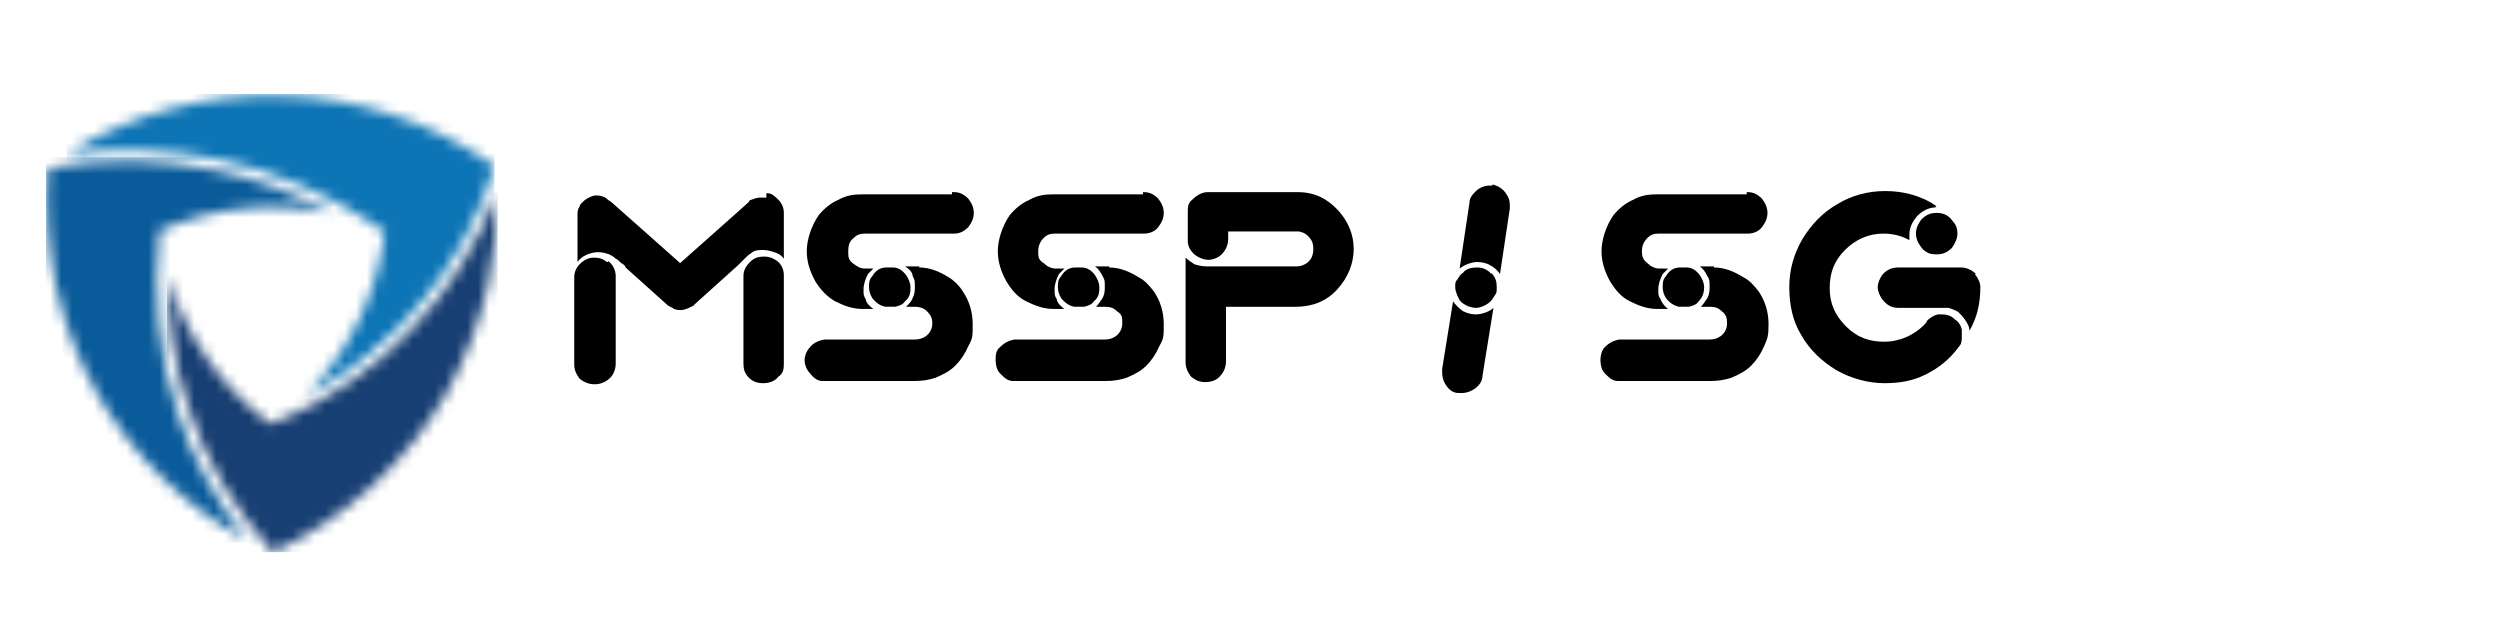
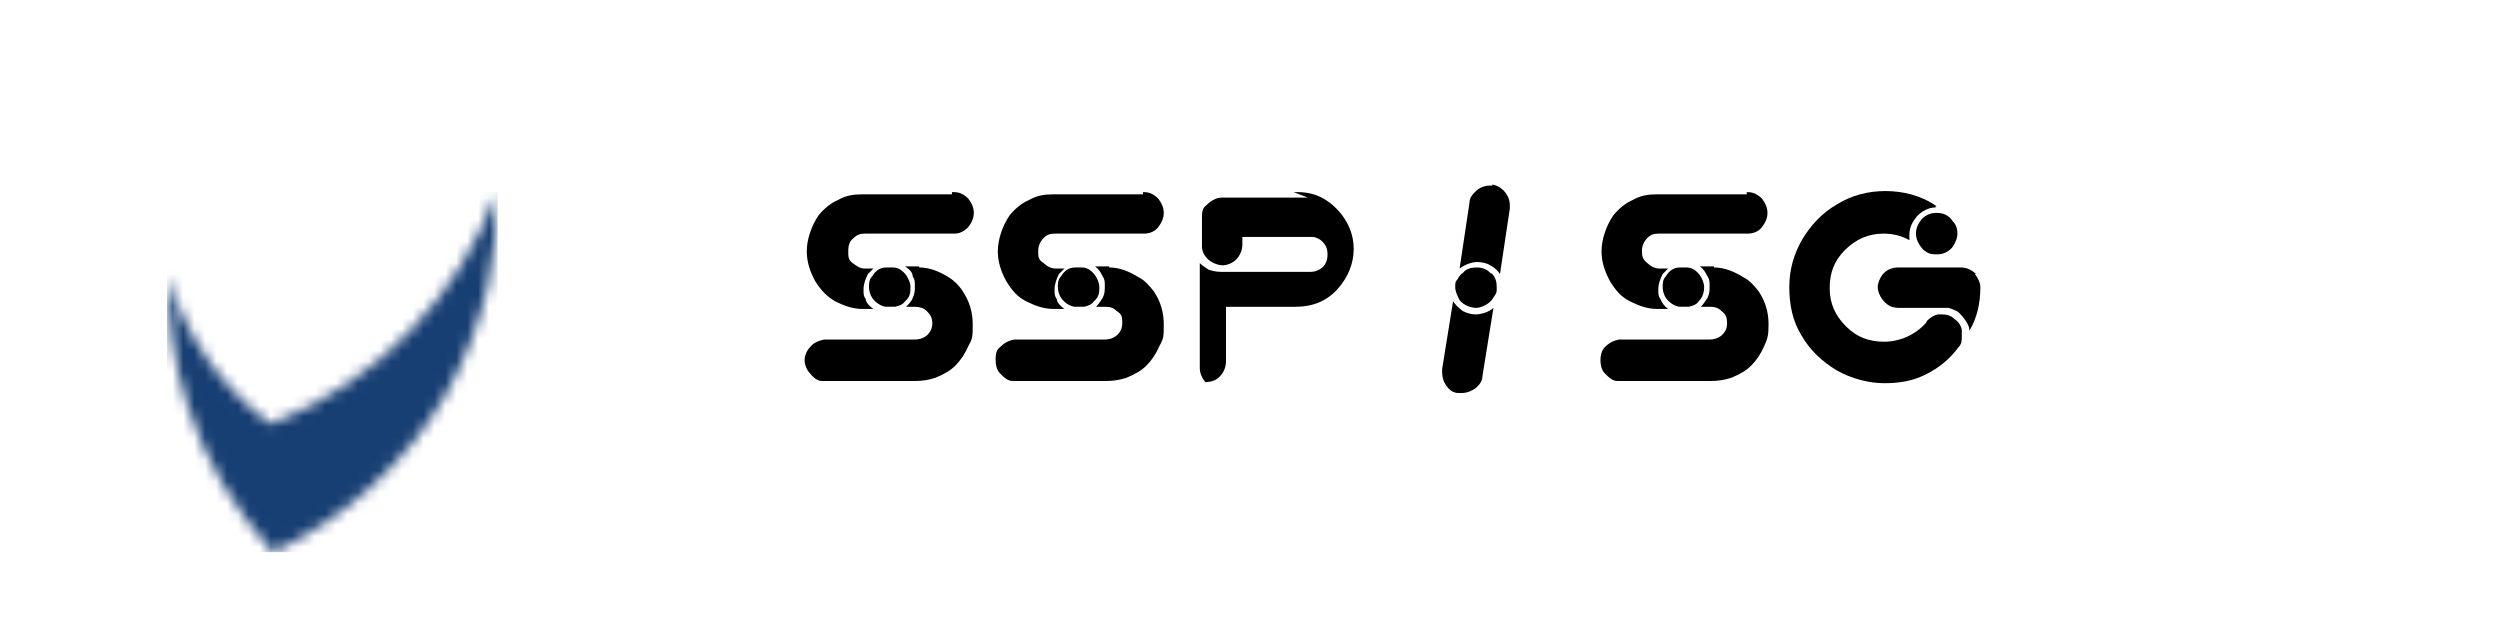
<svg xmlns="http://www.w3.org/2000/svg" id="Camada_1" data-name="Camada 1" version="1.1" viewBox="0 0 229 58">
  <defs>
    <style>
      .cls-1 {
        fill: #000;
      }

      .cls-1, .cls-2, .cls-3, .cls-4, .cls-5, .cls-6 {
        stroke-width: 0px;
      }

      .cls-7 {
        mask: url(#mask-2);
      }

      .cls-2 {
        fill: none;
      }

      .cls-3 {
        fill: url(#Gradiente_sem_nome_10);
      }

      .cls-4 {
        fill: url(#Gradiente_sem_nome_6);
      }

      .cls-8 {
        clip-path: url(#clippath);
      }

      .cls-5 {
        fill: #fff;
      }

      .cls-9 {
        mask: url(#mask-1);
      }

      .cls-10 {
        mask: url(#mask);
      }

      .cls-6 {
        fill: url(#Gradiente_sem_nome_5);
      }
    </style>
    <clipPath id="clippath">
      <rect class="cls-2" x="4.2" y="8.6" width="41.4" height="42" />
    </clipPath>
    <mask id="mask" x="15.3" y="17.6" width="30.3" height="33" maskUnits="userSpaceOnUse">
      <g id="mask0_150_35" data-name="mask0 150 35">
        <path class="cls-5" d="M15.4,25.2c0,4.1.5,8.1,1.8,12,1.6,5,4.3,9.5,7.8,13.4,6.6-3.1,12.1-8.1,15.8-14.4,1.8-3.2,3.1-6.6,3.9-10.1.6-2.8.9-5.6.8-8.5-3.5,9.6-10.9,17.3-20.4,21.1h-.3c0,.1-.2,0-.2,0-4.5-3.4-7.7-8.1-9.2-13.4Z" />
      </g>
    </mask>
    <linearGradient id="Gradiente_sem_nome_10" data-name="Gradiente sem nome 10" x1="45.7" y1="51.8" x2="7.9" y2="-17.8" gradientTransform="translate(0 57.9) scale(1 -1)" gradientUnits="userSpaceOnUse">
      <stop offset="0" stop-color="#183f73" />
      <stop offset="1" stop-color="#183f73" />
    </linearGradient>
    <mask id="mask-1" x="4.1" y="14.4" width="26.6" height="35.2" maskUnits="userSpaceOnUse">
      <g id="mask1_150_35" data-name="mask1 150 35">
        <path class="cls-5" d="M22.8,49.7c-2.9-3.6-5.2-7.7-6.6-12.1-1.7-5.2-2.2-10.8-1.6-16.2v-.3s.3-.1.3-.1c5-2.1,10.5-2.6,15.7-1.4-3.4-1.8-7-3.2-10.8-4-5.1-1.1-10.3-1.2-15.4-.2-.3,3.6,0,7.2.7,10.7.8,3.6,2.1,7,3.9,10.1,3.3,5.7,8.1,10.3,13.8,13.4Z" />
      </g>
    </mask>
    <linearGradient id="Gradiente_sem_nome_6" data-name="Gradiente sem nome 6" x1="27.7" y1="14.7" x2="-10.6" y2="56" gradientTransform="translate(0 57.9) scale(1 -1)" gradientUnits="userSpaceOnUse">
      <stop offset="0" stop-color="#0a5b9a" />
      <stop offset="1" stop-color="#0a5b9a" />
    </linearGradient>
    <mask id="mask-2" x="6.1" y="6.5" width="39.2" height="29.7" maskUnits="userSpaceOnUse">
      <g id="mask2_150_35" data-name="mask2 150 35">
        <path class="cls-5" d="M28,36.3c8.3-4.4,14.6-12,17.3-21.1-11.7-8.2-27.1-8.6-39.2-1.1,4.6-.6,9.3-.4,13.9.5,5.3,1.1,10.4,3.3,14.9,6.4l.3.2v.3c-.7,5.6-3.3,10.8-7.2,14.8Z" />
      </g>
    </mask>
    <linearGradient id="Gradiente_sem_nome_5" data-name="Gradiente sem nome 5" x1="1.9" y1="31.1" x2="60.6" y2="44.3" gradientTransform="translate(0 57.9) scale(1 -1)" gradientUnits="userSpaceOnUse">
      <stop offset="0" stop-color="#0d74b5" />
      <stop offset="1" stop-color="#0d74b5" />
    </linearGradient>
  </defs>
  <g>
-     <path class="cls-1" d="M70.3,17.7c.4,0,.7.3,1,.6.3.3.5.7.5,1.2h0v4.2c-.2-.3-.5-.5-.9-.6-.3-.1-.6-.2-1-.2s-.8,0-1.1.3c-.2.1-.4.3-.7.6-.3.3-.5.5-.5.5l-4,3.6h0c0,.1-.3.2-.5.3-.2.1-.5.2-.7.2s-.6,0-.8-.2c0,0-.2-.1-.4-.2l-3.9-3.5s0-.2-.4-.4c-.2-.2-.4-.4-.5-.4-.2-.2-.4-.3-.6-.4-.3-.1-.6-.2-1-.2s-.8.1-1.2.3c-.2.1-.5.3-.7.6v-4.3c0-.3,0-.5.2-.8,0-.2.3-.4.5-.6.3-.2.7-.4,1-.4h0c.4,0,.7.1,1,.3,0,.1.3.2.5.4l6.2,5.5,6.3-5.6h0c0-.2.3-.2.5-.3,0,0,.3-.1.5-.1h.6v-.4ZM55.7,23.9c.4.3.7.8.7,1.4v8h0c0,.5-.2,1-.5,1.3s-.8.6-1.4.6-1-.2-1.4-.5c-.3-.4-.5-.8-.5-1.3h0v-8c0-.5.2-.9.5-1.2.4-.4.8-.6,1.3-.6s.8.1,1.2.4h.1ZM71.3,24c.3.3.5.7.5,1.2v8h0c0,.5,0,1-.5,1.3-.3.4-.8.6-1.4.6s-1-.2-1.3-.5c-.4-.4-.5-.8-.5-1.3h0v-8c0-.5.2-.9.6-1.3s.8-.5,1.3-.5,1,.2,1.4.6h0Z" />
    <path class="cls-1" d="M87.2,17.6h.2c.5,0,.9.2,1.3.6.3.4.5.8.5,1.3s-.2.9-.5,1.3c-.4.4-.8.6-1.3.6h-8.2c-.4,0-.7.1-1,.4-.4.3-.5.7-.5,1.2s0,.8.4,1.1.7.5,1.1.5h.8c-.2.2-.3.3-.5.5-.2.4-.4.9-.4,1.4s0,.6.2.9c0,.3.4.7.7.9h-1c-.9,0-1.7-.3-2.5-.7-.7-.4-1.3-1-1.8-1.8-.5-.9-.8-1.8-.8-2.8s.4-2.3,1.1-3.3c.5-.6,1.1-1.1,1.8-1.4.7-.4,1.4-.5,2.2-.5h8.2v-.2ZM84.2,24.5c1,0,1.9.4,2.7.9.5.3,1,.8,1.3,1.3.6.9.9,1.9.9,3s0,1.3-.4,2c-.3.7-.7,1.3-1.2,1.8s-1.1.8-1.8,1.1c-.6.2-1.2.3-1.9.3h-8.5c-.4,0-.8-.3-1.1-.7-.3-.3-.5-.8-.5-1.2s.2-.9.5-1.2c.3-.4.8-.6,1.3-.7h8.3c.4,0,.7-.1,1-.3.4-.3.6-.7.6-1.2s-.2-.8-.5-1.1c-.3-.3-.7-.4-1.1-.4h-.8c.2-.2.5-.5.6-.8.2-.4.2-.7.2-1.1s0-.6-.2-.9c0-.4-.4-.7-.7-.9h1.3ZM81.5,24.5h.3c.5,0,.9.3,1.2.7.2.3.4.7.4,1.1s0,.9-.5,1.3c-.2.3-.5.4-.9.5h-.9c-.5-.1-.9-.4-1.2-.8-.2-.3-.3-.7-.3-1s0-.7.3-1c.3-.5.7-.8,1.3-.8s.2,0,.3,0Z" />
    <path class="cls-1" d="M104.6,17.6h.2c.5,0,.9.2,1.3.6.3.4.5.8.5,1.3s-.2.9-.5,1.3-.8.6-1.3.6h-8.2c-.4,0-.7.1-1,.4s-.5.7-.5,1.2,0,.8.5,1.1c.3.3.7.5,1.1.5h.8c-.2.2-.3.3-.5.5-.2.4-.4.9-.4,1.4s0,.6.2.9c0,.3.4.7.7.9h-1c-.9,0-1.7-.3-2.5-.7-.8-.4-1.3-1-1.8-1.8-.5-.9-.8-1.8-.8-2.8s.4-2.3,1.1-3.3c.5-.6,1.1-1.1,1.8-1.4.7-.4,1.4-.5,2.2-.5h8.2v-.2ZM101.6,24.5c1,0,1.9.4,2.7.9.6.3,1,.8,1.4,1.3.6.9.9,1.9.9,3s0,1.3-.4,2c-.3.7-.7,1.3-1.2,1.8s-1.1.8-1.8,1.1c-.6.2-1.2.3-1.9.3h-8.5c-.5,0-.8-.3-1.2-.7-.3-.3-.4-.8-.4-1.2s0-.9.4-1.2c.4-.4.8-.6,1.3-.7h8.3c.4,0,.7-.1,1-.3.4-.3.6-.7.6-1.2s0-.8-.5-1.1c-.3-.3-.6-.4-1.1-.4h-.8c.2-.2.4-.5.6-.8.2-.4.2-.7.2-1.1s0-.6-.2-.9c-.2-.4-.4-.7-.7-.9h1.3ZM98.8,24.5h.3c.5,0,.9.3,1.2.7.2.3.4.7.4,1.1s0,.9-.5,1.3c-.2.3-.5.4-.9.5h-.9c-.5-.1-.9-.4-1.2-.8-.2-.3-.3-.7-.3-1s0-.7.3-1c.3-.5.7-.8,1.3-.8,0,0,.2,0,.3,0Z" />
-     <path class="cls-1" d="M118.5,17.6h.4c1.5,0,2.7.6,3.7,1.7.9,1,1.4,2.2,1.4,3.5s-.5,2.6-1.5,3.7-2.3,1.6-3.8,1.6h-6.4v5h0c0,.5-.2,1-.5,1.3-.3.4-.8.6-1.4.6s-.9-.2-1.3-.5c-.3-.4-.5-.8-.5-1.3h0v-9.6c.2.2.5.4.8.6.3.1.7.2,1.1.2h8.3c.3,0,.6-.1.9-.3.4-.3.6-.7.6-1.3s-.2-.9-.5-1.2c-.2-.2-.6-.4-.9-.4h-6.4v.7c0,.5-.2,1-.6,1.4-.3.3-.8.5-1.2.5s-1-.2-1.4-.6c-.3-.3-.5-.7-.5-1.1v-2.6c0-.5,0-.9.4-1.2.4-.4.9-.7,1.4-.7h8.1-.2Z" />
+     <path class="cls-1" d="M118.5,17.6h.4c1.5,0,2.7.6,3.7,1.7.9,1,1.4,2.2,1.4,3.5s-.5,2.6-1.5,3.7-2.3,1.6-3.8,1.6h-6.4v5h0c0,.5-.2,1-.5,1.3-.3.4-.8.6-1.4.6c-.3-.4-.5-.8-.5-1.3h0v-9.6c.2.2.5.4.8.6.3.1.7.2,1.1.2h8.3c.3,0,.6-.1.9-.3.4-.3.6-.7.6-1.3s-.2-.9-.5-1.2c-.2-.2-.6-.4-.9-.4h-6.4v.7c0,.5-.2,1-.6,1.4-.3.3-.8.5-1.2.5s-1-.2-1.4-.6c-.3-.3-.5-.7-.5-1.1v-2.6c0-.5,0-.9.4-1.2.4-.4.9-.7,1.4-.7h8.1-.2Z" />
    <path class="cls-1" d="M134,28.5c.4.2.8.3,1.2.3s1.2-.2,1.6-.6l-1,6.2h0c0,.5-.3.9-.7,1.2-.3.2-.7.4-1.2.4s-.2,0-.3,0c-.5,0-.9-.3-1.2-.8-.2-.3-.3-.7-.3-1.1s0-.2,0-.3h0l1-6.2c.2.3.5.6.9.9ZM136.6,25c.4.4.5.8.5,1.3s0,.5-.2.8-.3.5-.6.7-.7.4-1.1.4-1.1-.2-1.5-.7c-.2-.4-.4-.8-.4-1.2s0-.5.2-.7c.1-.2.3-.5.5-.6.3-.4.8-.5,1.3-.5s1,.2,1.3.6h0ZM136.7,16.9h0c.5.1,1,.4,1.3.9.2.3.3.6.3,1s0,.2,0,.3l-.9,6c-.2-.3-.5-.6-.9-.8-.3-.2-.8-.3-1.2-.3s-1.1.2-1.6.6l.9-6h0c0-.5.3-.8.6-1.1.3-.3.8-.5,1.2-.5s.2,0,.3,0h0Z" />
    <path class="cls-1" d="M159.9,17.6h.2c.5,0,.9.2,1.3.6.3.4.5.8.5,1.3s-.2.9-.5,1.3-.8.6-1.3.6h-8.2c-.4,0-.7.1-1,.4s-.5.7-.5,1.2.1.8.5,1.1c.3.3.7.5,1.1.5h.8c-.2.2-.3.3-.5.5-.2.4-.4.9-.4,1.4s0,.6.2.9c.1.3.4.7.7.9h-1c-.9,0-1.7-.3-2.5-.7-.8-.4-1.3-1-1.8-1.8-.5-.9-.8-1.8-.8-2.8s.4-2.3,1.1-3.3c.5-.6,1.1-1.1,1.8-1.4.7-.4,1.4-.5,2.2-.5h8.2v-.2ZM157,24.5c1,0,1.9.4,2.7.9.6.3,1,.8,1.4,1.3.6.9.9,1.9.9,3s-.1,1.3-.4,2c-.3.7-.7,1.3-1.2,1.8s-1.1.8-1.8,1.1c-.6.2-1.2.3-1.9.3h-8.5c-.5,0-.8-.3-1.2-.7-.3-.3-.4-.8-.4-1.2s.1-.9.4-1.2c.4-.4.8-.6,1.3-.7h8.3c.4,0,.7-.1,1-.3.4-.3.6-.7.6-1.2s-.1-.8-.5-1.1c-.3-.3-.6-.4-1.1-.4h-.8c.2-.2.4-.5.6-.8.2-.4.2-.7.2-1.1s0-.6-.2-.9c-.2-.4-.4-.7-.7-.9h1.3ZM154.2,24.5h.3c.5,0,.9.3,1.2.7.2.3.4.7.4,1.1s-.1.9-.5,1.3c-.2.3-.5.4-.9.5h-.9c-.5-.1-.9-.4-1.2-.8-.2-.3-.3-.7-.3-1s0-.7.3-1c.3-.5.7-.8,1.3-.8h.3,0Z" />
    <path class="cls-1" d="M177.3,19c-.6,0-1.2.3-1.7.8-.4.5-.7,1-.7,1.7s0,.3,0,.5c-.7-.4-1.5-.6-2.4-.6-1.3,0-2.5.5-3.5,1.5s-1.4,2.1-1.4,3.5.5,2.5,1.5,3.5,2.1,1.4,3.5,1.4,2.8-.6,3.8-1.7c0,0,.1-.1.1-.2.3-.3.6-.5,1-.6h.4c.4,0,.8.1,1.1.4.3.2.6.5.7,1v.6c0,.4,0,.7-.3,1h0c-.8,1.1-1.8,1.9-3,2.5-1.2.6-2.4.8-3.8.8s-3-.4-4.4-1.2c-1.3-.8-2.4-1.8-3.2-3.2-.8-1.3-1.1-2.8-1.1-4.4s.4-3,1.2-4.4c.8-1.3,1.8-2.4,3.2-3.2,1.3-.8,2.8-1.2,4.4-1.2s3.3.4,4.7,1.4h-.1ZM180.9,25.1c.3.4.5.8.5,1.2h0c0,1.5-.3,2.8-1,4,0-.4-.2-.7-.4-1s-.4-.5-.6-.7c-.3-.2-.6-.3-.9-.4h-4.6c-.7,0-1.1-.3-1.5-.8-.2-.3-.4-.7-.4-1.1s.2-.8.4-1.1c.4-.5.9-.7,1.5-.7h5.7c.5,0,1,.2,1.4.6h0ZM178.9,20.3c.3.3.4.7.4,1.1s-.2.9-.5,1.3c-.4.4-.8.6-1.4.6s-.8-.1-1.2-.4c-.2-.2-.4-.5-.5-.7s-.2-.5-.2-.8c0-.5.2-.9.5-1.3.4-.4.8-.6,1.4-.6s1.1.2,1.5.8Z" />
  </g>
  <g class="cls-8">
    <g>
      <g class="cls-10">
        <path class="cls-3" d="M15.3,50.6h30.3V17.6H15.3v33Z" />
      </g>
      <g class="cls-9">
-         <path class="cls-4" d="M4.1,49.7h26.6V14.4H4.1v35.2Z" />
-       </g>
+         </g>
      <g class="cls-7">
-         <path class="cls-6" d="M6.1,36.3h39.2V6.5H6.1v29.7Z" />
-       </g>
+         </g>
    </g>
  </g>
</svg>